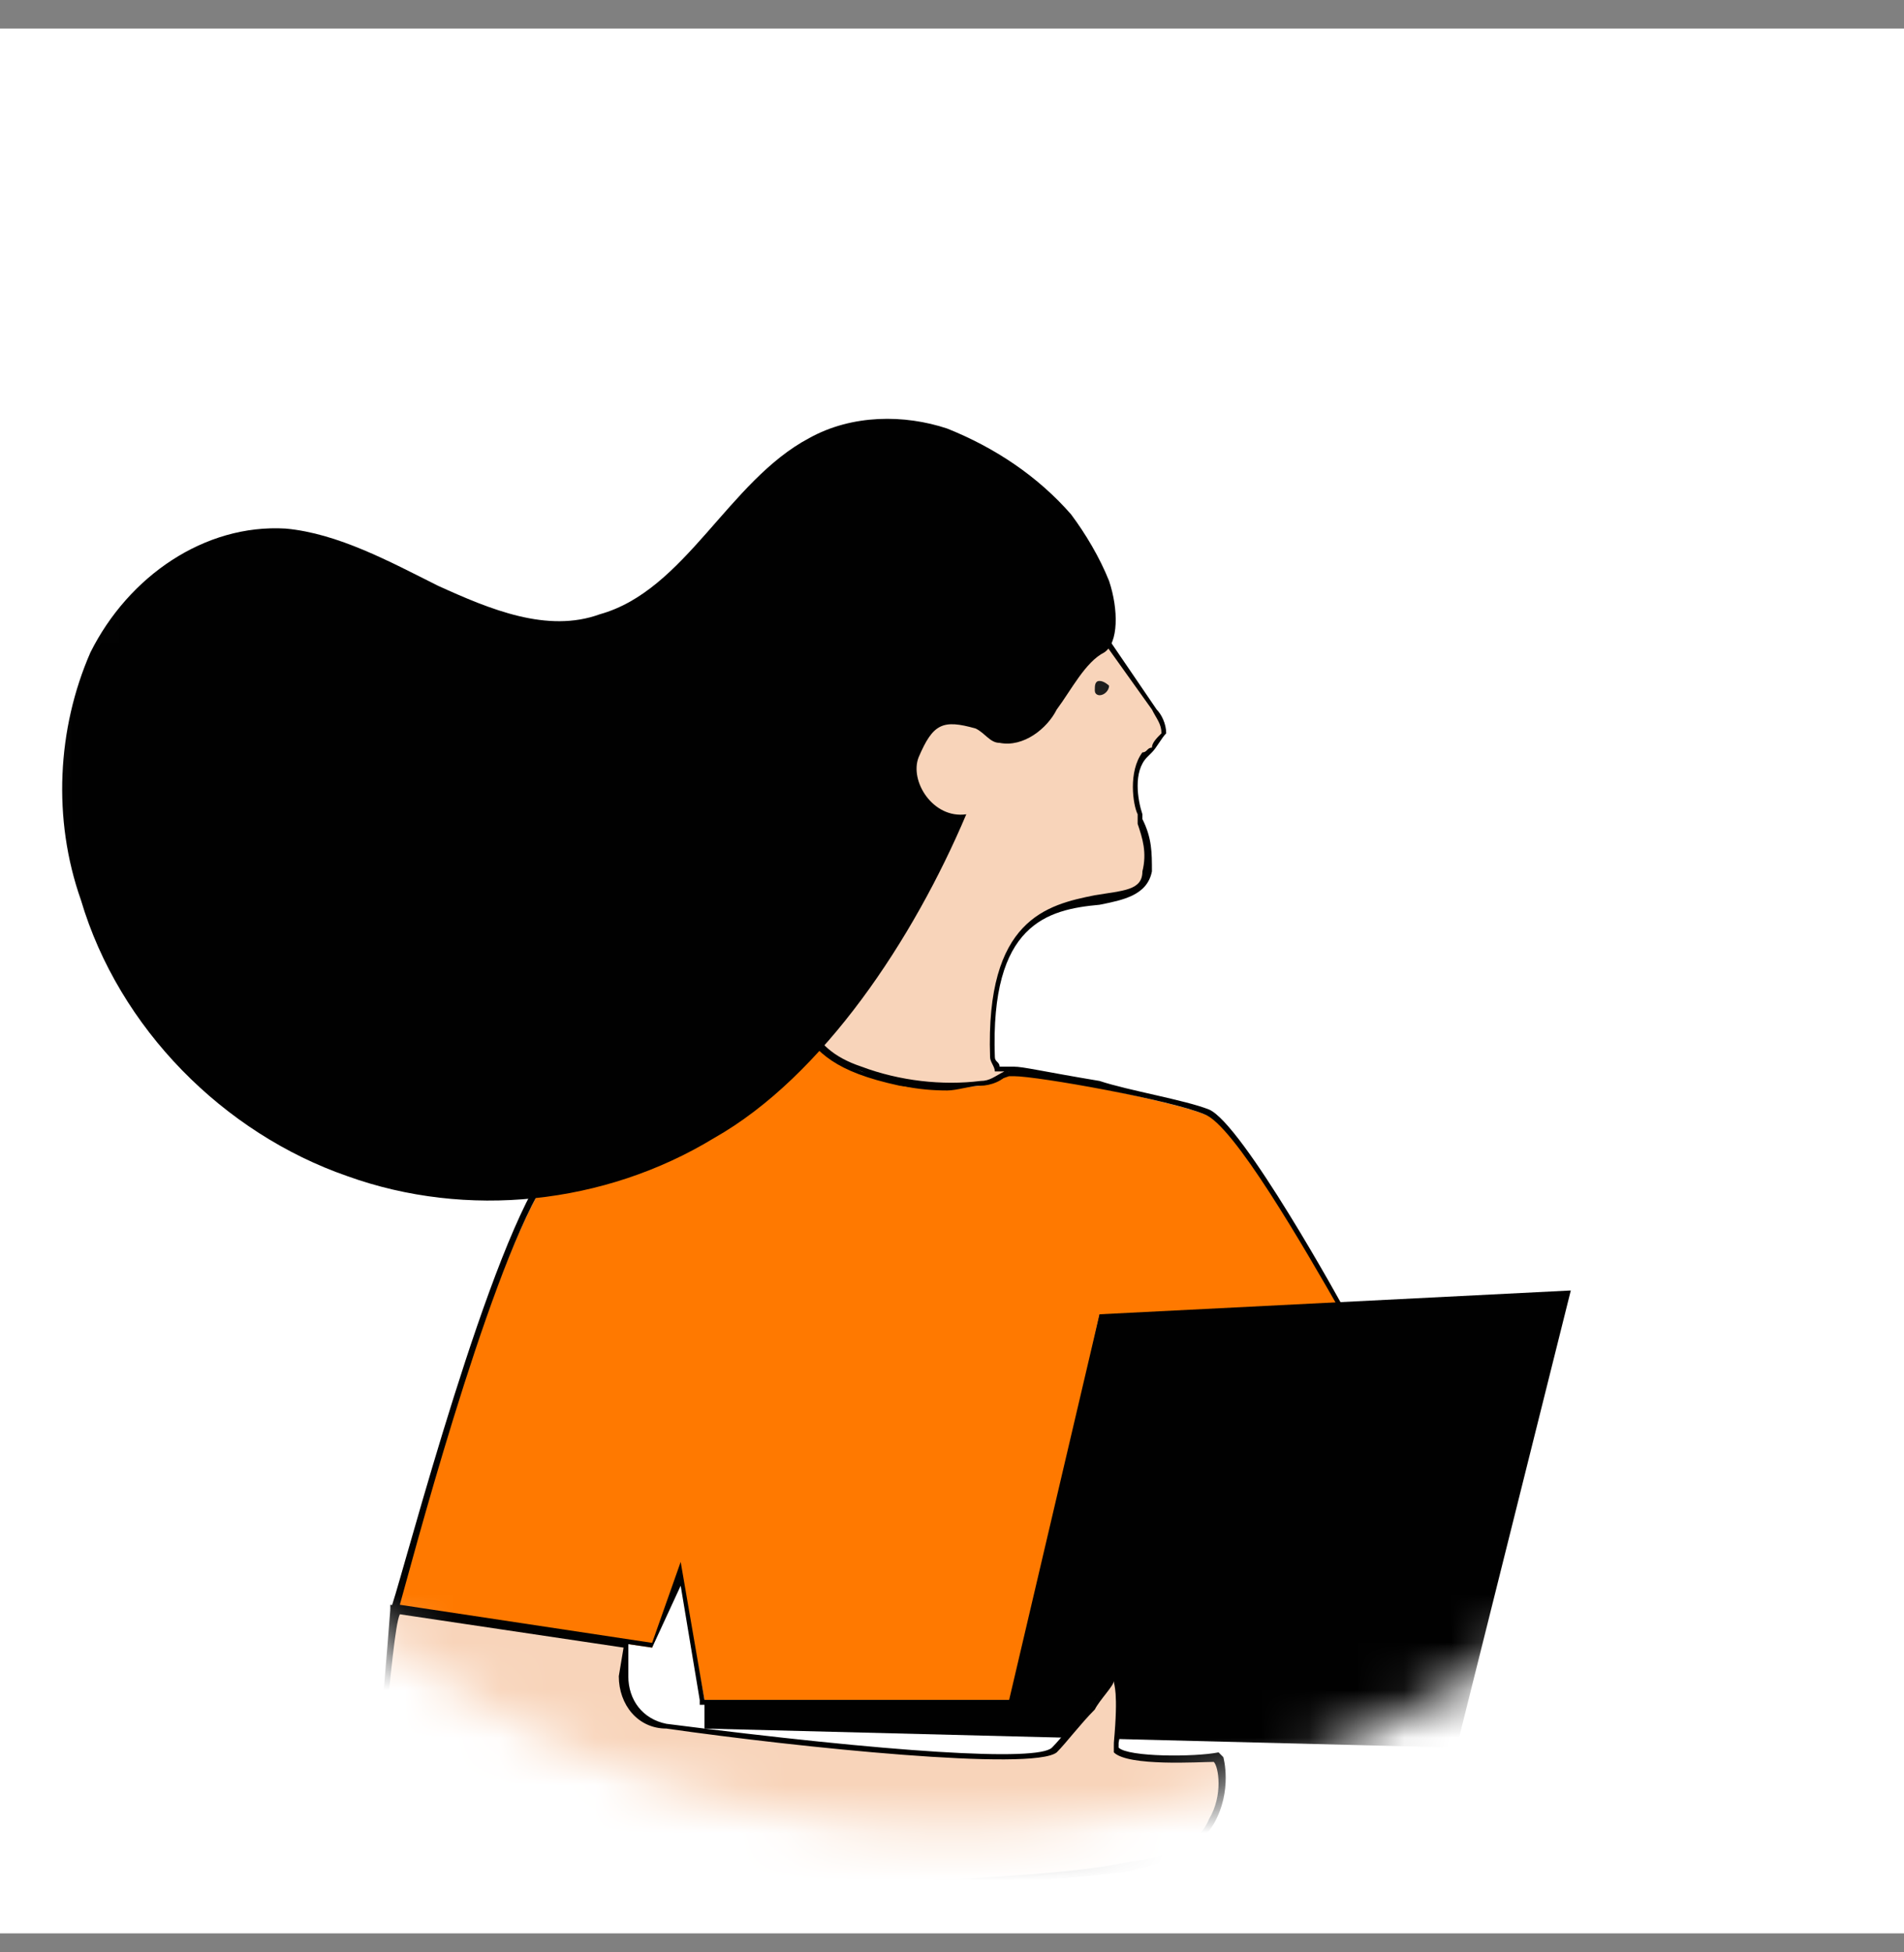
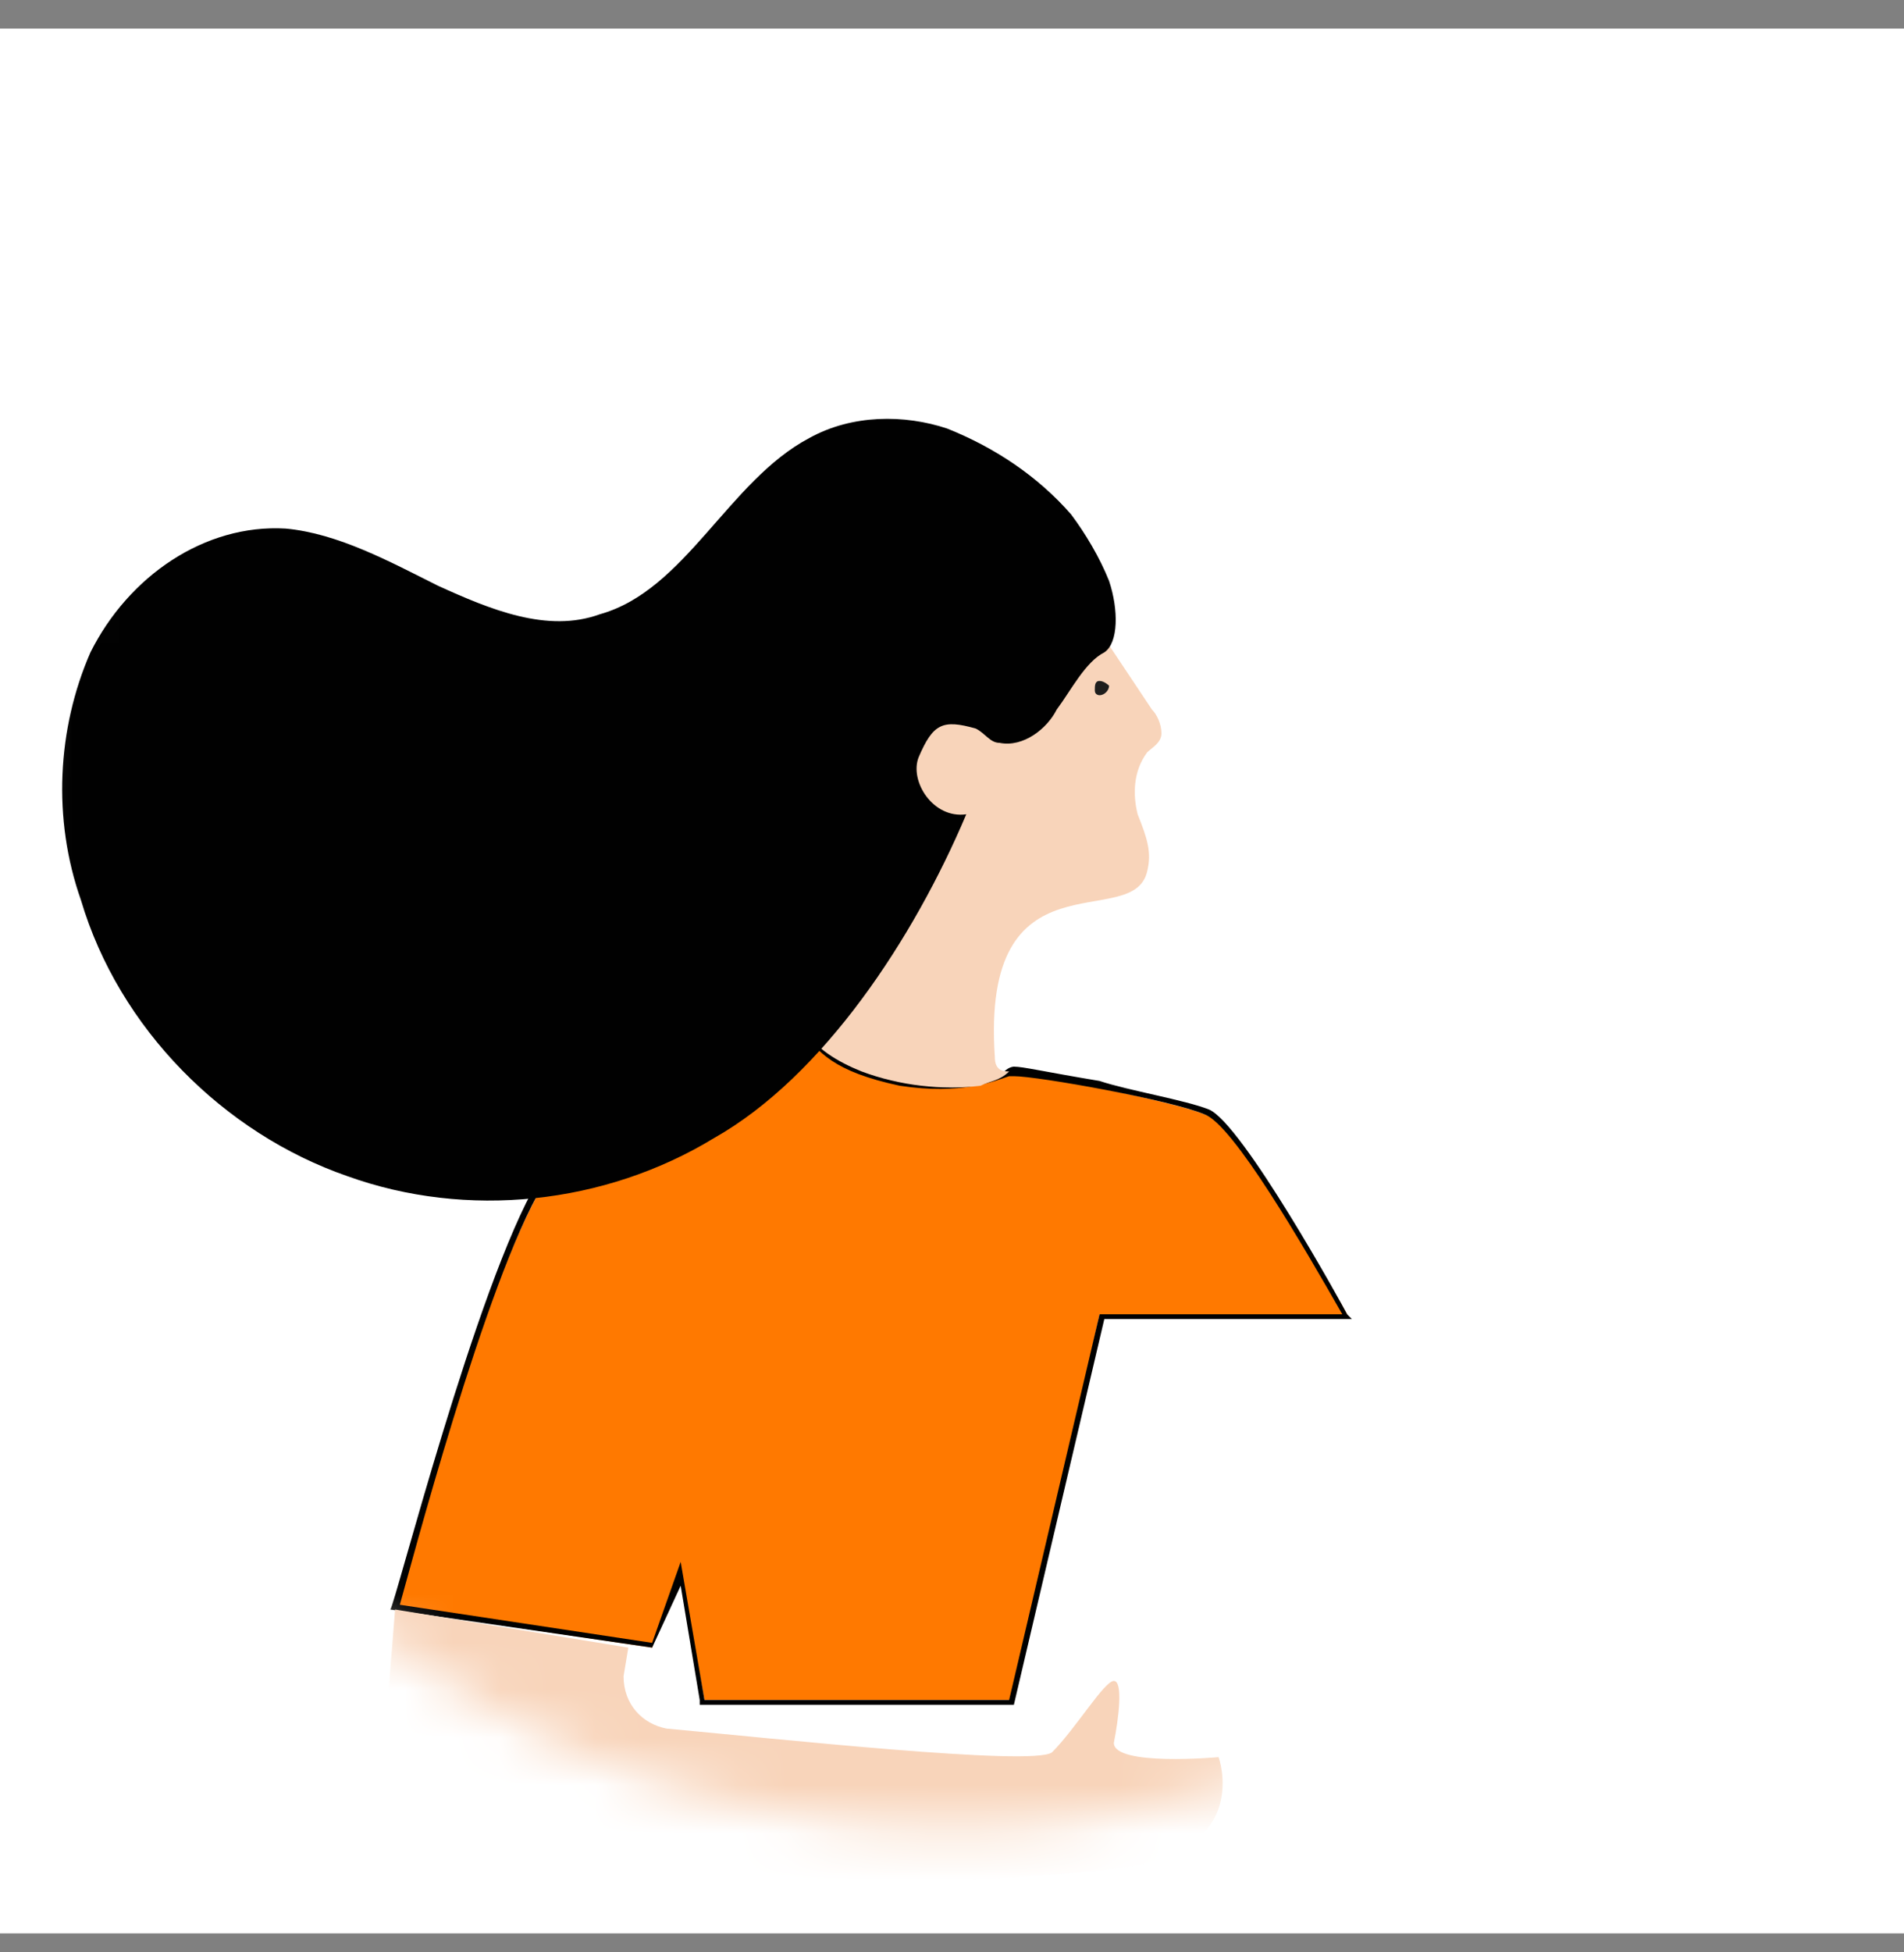
<svg xmlns="http://www.w3.org/2000/svg" width="40" height="41" viewBox="0 0 40 41" fill="none">
  <rect x="0" y="0" width="40" height="41" fill="#808080" stroke="none" />
  <defs>
    <mask id="Mask-1">
      <path d="M20 38.4c11 0 20-8.9 20-20c0-11-9-20-20-20c-11 0-20 9-20 20c0 11.1 9 20 20 20Z" fill="#fff" />
    </mask>
    <clipPath id="ClipPath-1">
      <rect y=".6" width="40" height="40" fill="#fff" />
    </clipPath>
  </defs>
  <style>
@keyframes a0_t { 0% { transform: translate(32.8px,9.7px) scale(0,0) translate(-6.4px,-6.8px); } 33.333% { transform: translate(32.8px,9.7px) scale(1.2,1.2) translate(-6.4px,-6.8px); } 100% { transform: translate(32.8px,9.7px) scale(1,1) translate(-6.4px,-6.8px); } }
</style>
  <g clip-path="url(#ClipPath-1)">
    <path d="M20 60.6c22.1 0 40-17.9 40-40c0-22.1-17.9-40-40-40c-22.1 0-40 17.9-40 40c0 22.1 17.9 40 40 40Z" fill="#fff" />
    <g mask="url(#Mask-1)">
      <path d="M21.3 22.5c0-0.1-0.7 .5-2.4 .2c-1.5-0.3-1.8-0.7-2.2-1.2c0 0-4.1 1.2-5.3 3.4c-1.3 2.2-3.1 8.9-3.1 8.9l5.4 .8l.6-1.6l.5 2.7h6.5l1.8-8.1h5.2c0 0-2.2-4-3-4.2c-0.7-0.3-4-0.9-4-0.9Z" fill="#ff7900" />
      <path d="M21.3 35.8h-6.6v-0.1l-0.4-2.4l-0.6 1.3l-5.5-0.8c.1-0.1 1.8-6.8 3.1-9c.7-1.1 2.1-2 3.2-2.5c1.2-0.6 2.2-0.9 2.2-0.9l.2 .1c.3 .5 .7 .9 2 1.1c1.3 .3 2 0 2.2-0.1c.1-0.1 .2-0.1 .2-0.1c.2 0 .6 .1 1.8 .3c.6 .2 1.8 .4 2.3 .6c.7 .3 2.8 4.1 2.9 4.3l.1 .1h-5.2l-1.9 8.1Zm-6.5-0.1h6.4l1.9-8.1h5.1c-0.8-1.4-2.3-4-2.9-4.2c-0.7-0.3-3.5-0.8-4-0.8v.1v-0.1c0 0-0.1 0-0.1 0c-0.3 .1-1 .4-2.3 .2c-1.4-0.3-1.7-0.7-2.1-1.2l-0.1-0.1c-0.4 .2-4.1 1.4-5.3 3.4c-1.2 2-2.8 8.1-3 8.8l5.3 .8l.6-1.7l.5 2.9Z" fill="#010101" />
      <path d="M22.8 12.7c0 0 0 0 0 .1l1.4 2.1c.1 .1 .2 .3 .2 .5c0 .2-0.2 .3-0.3 .4c-0.3 .4-0.3 .9-0.2 1.3c.2 .5 .3 .8 .2 1.2c-0.3 1.3-3.5-0.5-3.2 3.9c0 .3 .2 .3 .3 .3c0 0 0 0 0 0c-0.2 .2-0.4 .2-0.6 .3c-0.8 .1-1.7 0-2.5-0.3c-0.5-0.2-1-0.5-1.2-0.9c-0.3-0.6-0.2-1.2-0.2-1.8c.1-1.3 .3-2.5 .7-3.7c.3-1.2 1-2.3 2-3c1-0.7 2.3-0.8 3.3-0.4h.1Z" fill="#f8d4ba" />
-       <path d="M19.9 22.9c-0.6 0-1.2-0.1-1.8-0.4c-0.6-0.2-1-0.5-1.3-0.9c-0.2-0.5-0.2-1.2-0.1-1.8c.1-1.2 .2-2.5 .6-3.7c.3-1 .9-2.3 2.1-3.1c1-0.7 2.3-0.8 3.4-0.3l1.5 2.2c.1 .1 .2 .3 .2 .5c-0.1 .1-0.2 .3-0.3 .4c0 0 0 0-0.1 .1c-0.3 .3-0.2 .9-0.1 1.2v.1c.2 .4 .2 .7 .2 1.1c-0.1 .5-0.6 .6-1.1 .7c-1.1 .1-2.3 .4-2.2 3.2c0 .1 .1 .1 .1 .2c.1 0 .1 0 .2 0c0 0 0 0 .1 0c0 .1 0 .1-0.1 .1c-0.1 .2-0.4 .3-0.6 .3c-0.2 0-0.5 .1-0.7 .1Zm1.5-10.4c-0.7 0-1.4 .2-2 .6c-1.1 .8-1.7 2.1-2 3c-0.4 1.2-0.5 2.5-0.6 3.7c-0.1 .6-0.1 1.2 .2 1.7c.2 .4 .5 .7 1.1 .9c.8 .3 1.7 .4 2.5 .3c.2 0 .3-0.1 .5-0.2c-0.1 0-0.1 0-0.2 0c0-0.1-0.1-0.2-0.1-0.3c-0.1-2.9 1.2-3.2 2.2-3.4c.6-0.1 1-0.1 1-0.5c.1-0.4 0-0.7-0.1-1v-0.2c-0.1-0.2-0.2-0.9 .1-1.3c.1 0 .1-0.1 .2-0.1c0-0.1 .1-0.2 .2-0.3c0-0.2-0.1-0.3-0.2-0.5l-1.5-2.1c-0.4-0.2-0.8-0.3-1.3-0.3Z" fill="#010101" />
      <path d="M23.2 13.7c-0.4 .2-0.7 .8-1 1.2c-0.2 .4-0.7 .8-1.2 .7c-0.2 0-0.3-0.2-0.5-0.3c-0.7-0.2-0.9-0.1-1.2 .6c-0.2 .5 .3 1.3 1 1.2c0 0 0 0 0 0c-1.1 2.6-3 5.5-5.3 6.8c-2.3 1.4-5.2 1.7-7.7 .8c-2.6-0.9-4.8-3.1-5.6-5.8c-0.6-1.7-0.5-3.6 .2-5.2c.8-1.6 2.4-2.7 4.1-2.6c1.1 .1 2.2 .7 3.2 1.2c1.1 .5 2.3 1 3.4 .6c1.8-0.5 2.7-2.8 4.4-3.7c.9-0.5 2-0.5 2.9-0.2c1 .4 1.9 1 2.6 1.8c.3 .4 .6 .9 .8 1.4c.2 .6 .2 1.3-0.1 1.5Z" fill="#010101" />
      <path d="M23.1 14.6c.1 0 .2-0.1 .2-0.2c0 0-0.1-0.1-0.2-0.1c-0.1 0-0.1 .1-0.1 .2c0 .1 .1 .1 .1 .1Z" fill="#1e1e1d" />
-       <path d="M33 27.1l-9.9 .5l-1.8 8.1h-6.5v.6l15.8 .4l2.4-9.6Z" fill="#010101" />
      <path d="M13.1 35.2c0 .6 .4 1 .9 1.1c2.2 .2 7.7 .8 8.1 .5c.5-0.5 1.1-1.5 1.3-1.5c.2 0 .1 .8 0 1.3c0 .5 2.2 .3 2.2 .3c0 0 .7 1.9-1.9 2.3c-2.6 .4-12 .7-13.4 0c-1.3-0.7-2.4-2-2.2-3c.1-1.1 .2-2.4 .2-2.4l4.9 .8l-0.1 .6Z" fill="#f8d4ba" />
-       <path d="M15.4 39.7c-2.4 0-4.5-0.1-5.1-0.4c-1.2-0.7-2.5-2-2.3-3.1c.1-1.1 .2-2.4 .2-2.4v-0.1l5 .8v.7c0 .5 .3 .9 .8 1c4.7 .6 7.8 .8 8.1 .5c.2-0.2 .5-0.6 .8-0.9c.3-0.4 .4-0.6 .5-0.6c.1 0 .1 0 .1 .1c.1 0 .2 .3 0 1.3c0 0 0 0 0 .1c.2 .2 1.6 .2 2.1 .1l.1 .1c0 0 .2 .7-0.2 1.4c-0.3 .5-0.9 .8-1.8 1c-1.4 .2-5.1 .4-8.3 .4Zm-7-5.8c-0.1 .2-0.2 1.4-0.3 2.3c-0.1 1.1 1.1 2.3 2.3 3c.5 .3 2.8 .4 6.2 .4c2.8-0.1 5.8-0.2 7.1-0.5c.9-0.1 1.5-0.4 1.7-0.9c.3-0.5 .2-1.1 .1-1.2c-0.3 0-1.8 .1-2.1-0.2c0-0.1 0-0.2 0-0.2c.1-1.1 0-1.2 0-1.3c0 .1-0.3 .4-0.4 .6c-0.3 .3-0.6 .7-0.8 .9c-0.5 .4-5.4-0.1-8.2-0.5c-0.6 0-1-0.5-1-1.1l.1-0.6l-4.7-0.7Z" fill="#010101" />
    </g>
    <path d="M32.9 12.9c2.1 0 3.8-1.6 3.8-3.7c0-2.1-1.7-3.8-3.8-3.8c-2 0-3.7 1.7-3.7 3.8c0 2.1 1.7 3.7 3.7 3.7Z" fill="#fff" />
    <g transform="translate(32.8,9.7) scale(0,0) translate(-6.4,-6.8)" style="animation: .3s linear both a0_t;">
      <path d="M6.4 .2l.3 .1l5.4 2.1l.5 .2v.5c.1 1.3-0.1 3.2-1 5.2c-0.8 1.9-2.3 3.8-4.9 4.9l-0.3 .1l-0.3-0.1c-2.6-1.1-4.1-3-4.9-4.9c-0.9-2-1.1-3.9-1-5.2v-0.6l.5-0.1l5.4-2.1l.3-0.1Zm1.4 5.2c0-0.8-0.6-1.4-1.4-1.4c-0.8 0-1.5 .6-1.5 1.4c0 .6 .4 1.1 .9 1.3v2.4h1.2v-2.4c.5-0.2 .8-0.7 .8-1.3Z" fill="#ffcd0b" />
      <path d="M6.4 13.6l-0.4-0.2c-2.9-1.2-4.3-3.4-5-5.1c-1.1-2.4-1-4.6-1-5.2v-0.7l.6-0.2l5.8-2.2l6.3 2.4l.1 .7c0 .6 0 2.8-1 5.2c-0.7 1.7-2.2 3.9-5 5.1l-0.4 .2Zm-6-10.9v.4c-0.1 .6-0.1 2.7 .9 5.1c.7 1.5 2.1 3.7 4.8 4.8l.3 .1l.2-0.1c2.8-1.1 4.2-3.3 4.8-4.8c1.1-2.4 1-4.5 1-5.1v-0.4l-6-2.3l-0.2 .1l-5.8 2.2Zm6.8 6.6h-1.6v-2.5c-0.5-0.2-0.8-0.8-0.8-1.4c0-0.9 .7-1.6 1.6-1.6c.9 0 1.6 .7 1.6 1.6c0 .6-0.3 1.2-0.8 1.4v2.5Zm-1.2-0.3h.8v-2.4h.1c.5-0.3 .7-0.7 .7-1.2c0-0.7-0.5-1.2-1.2-1.2c-0.7 0-1.3 .5-1.3 1.2c0 .5 .3 .9 .7 1.2h.2v2.4Z" fill="#ffcd0b" />
    </g>
  </g>
</svg>